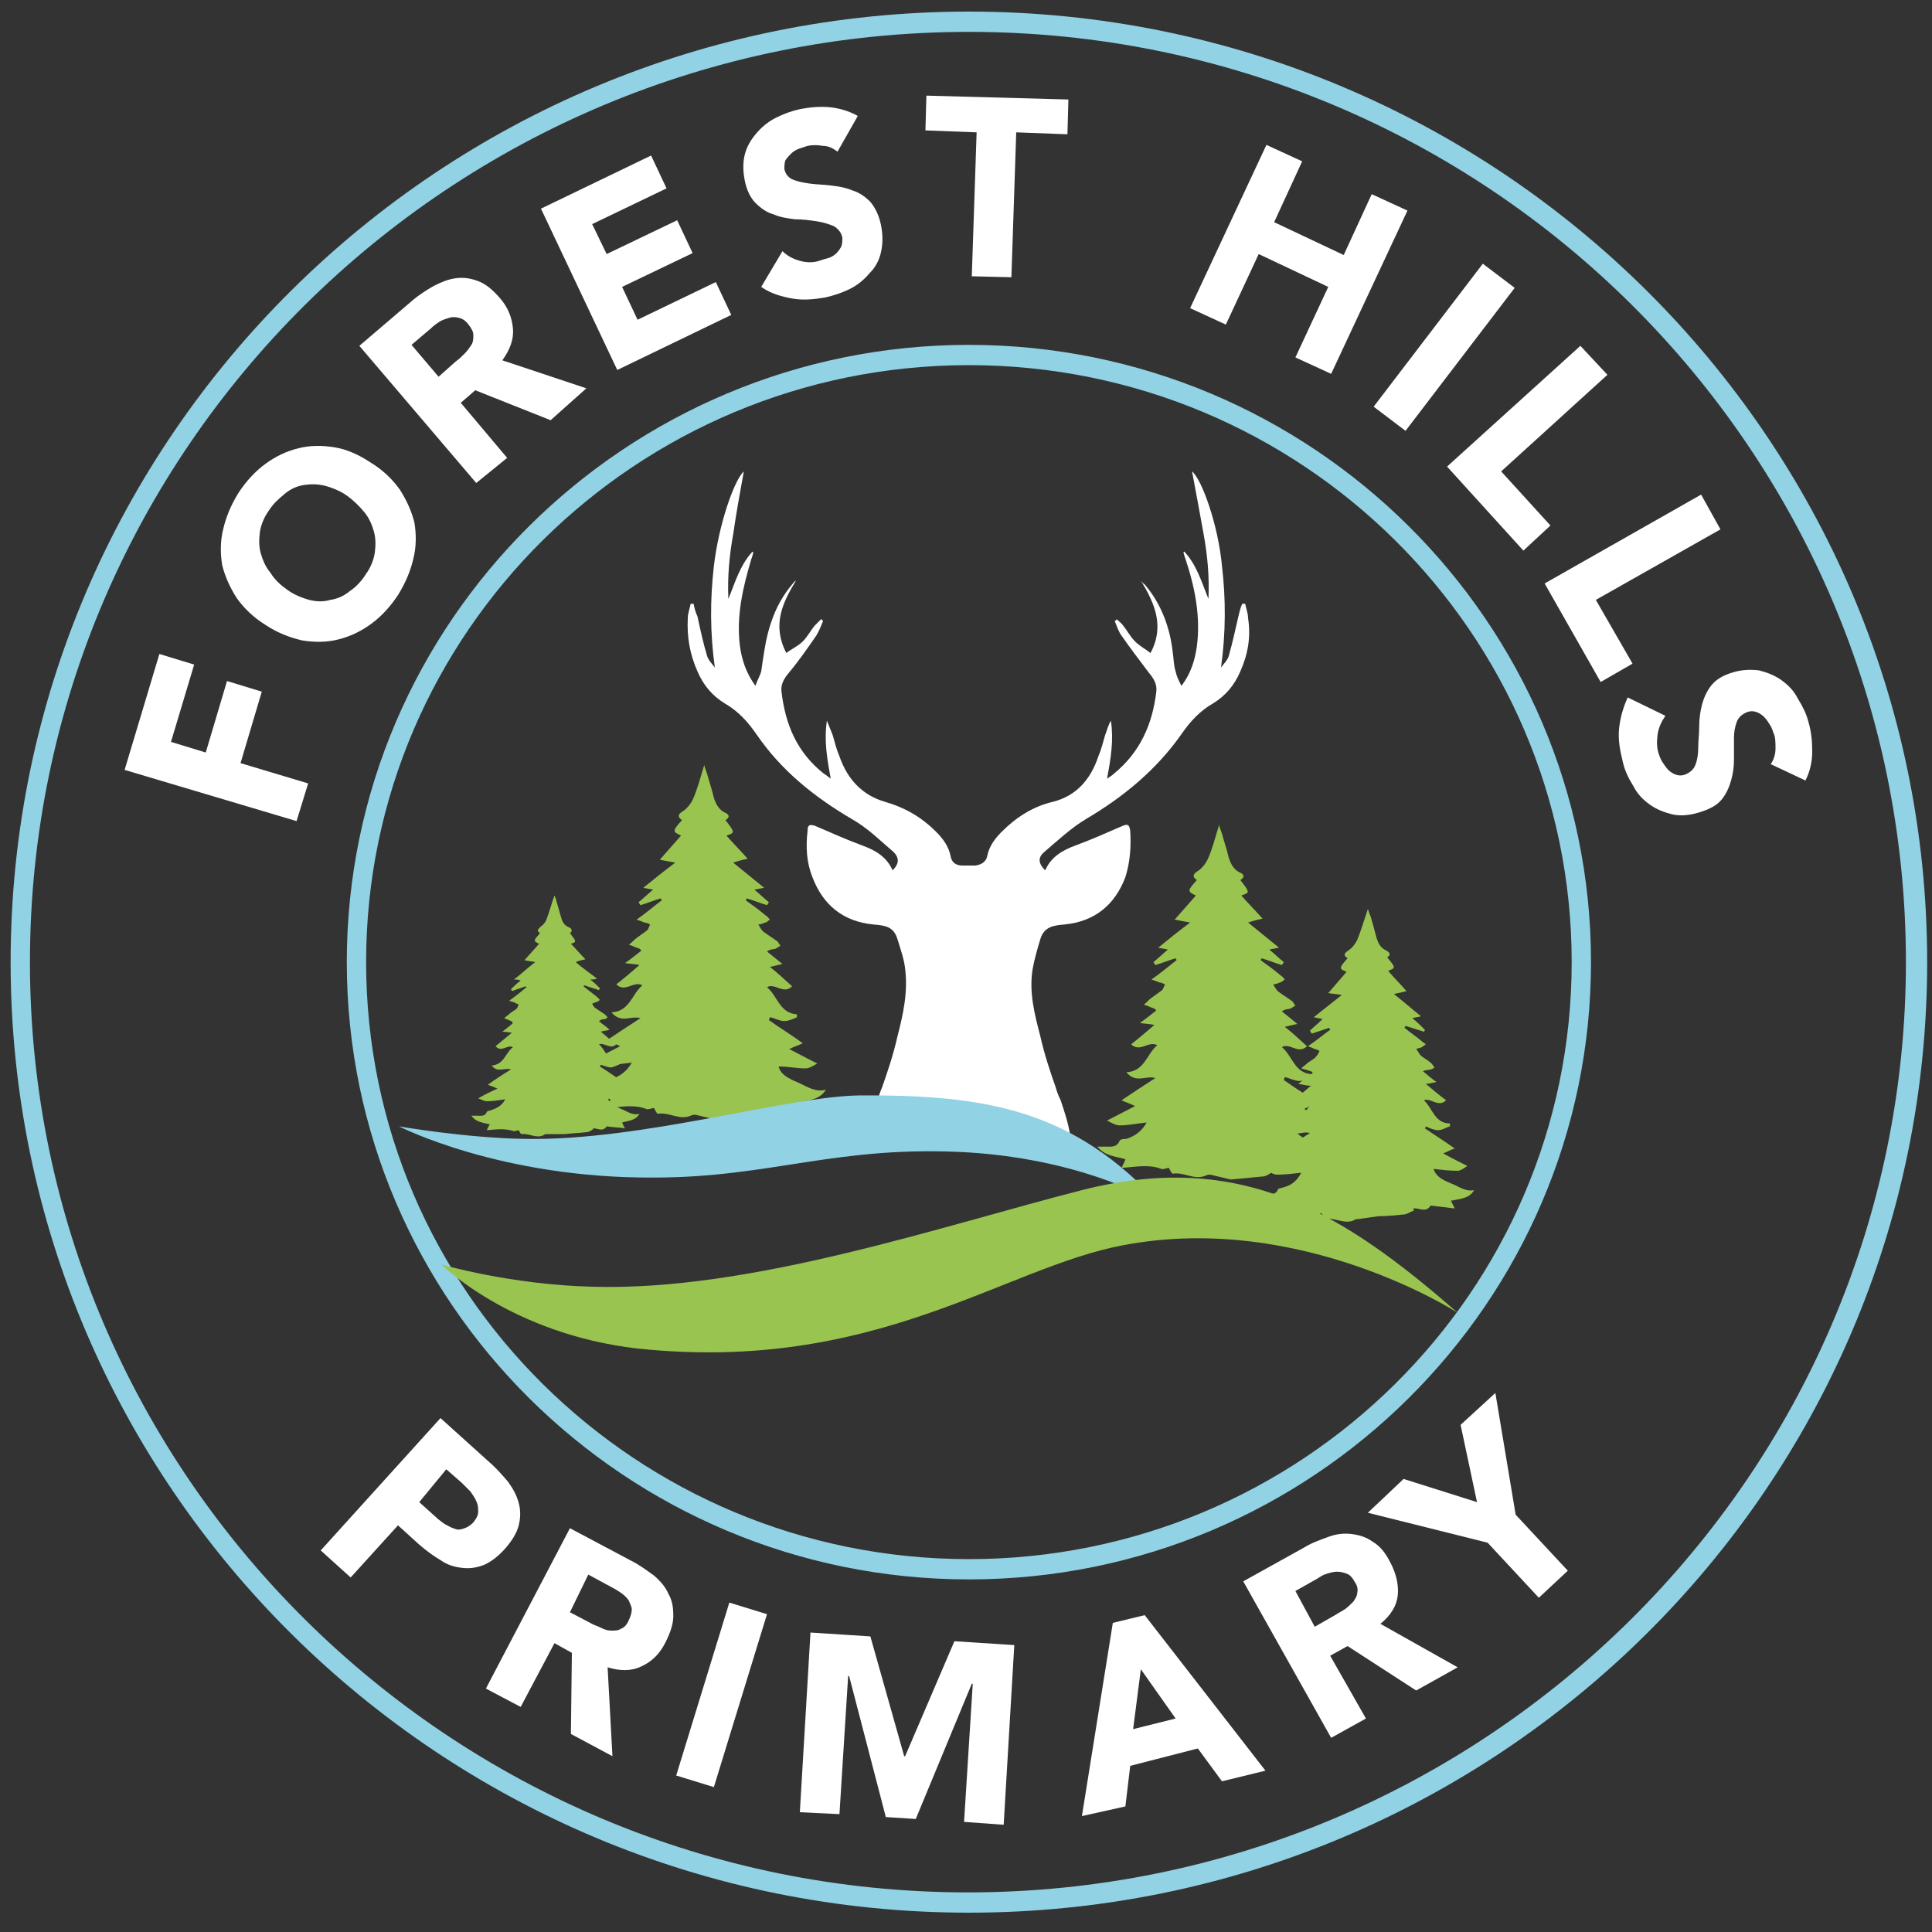
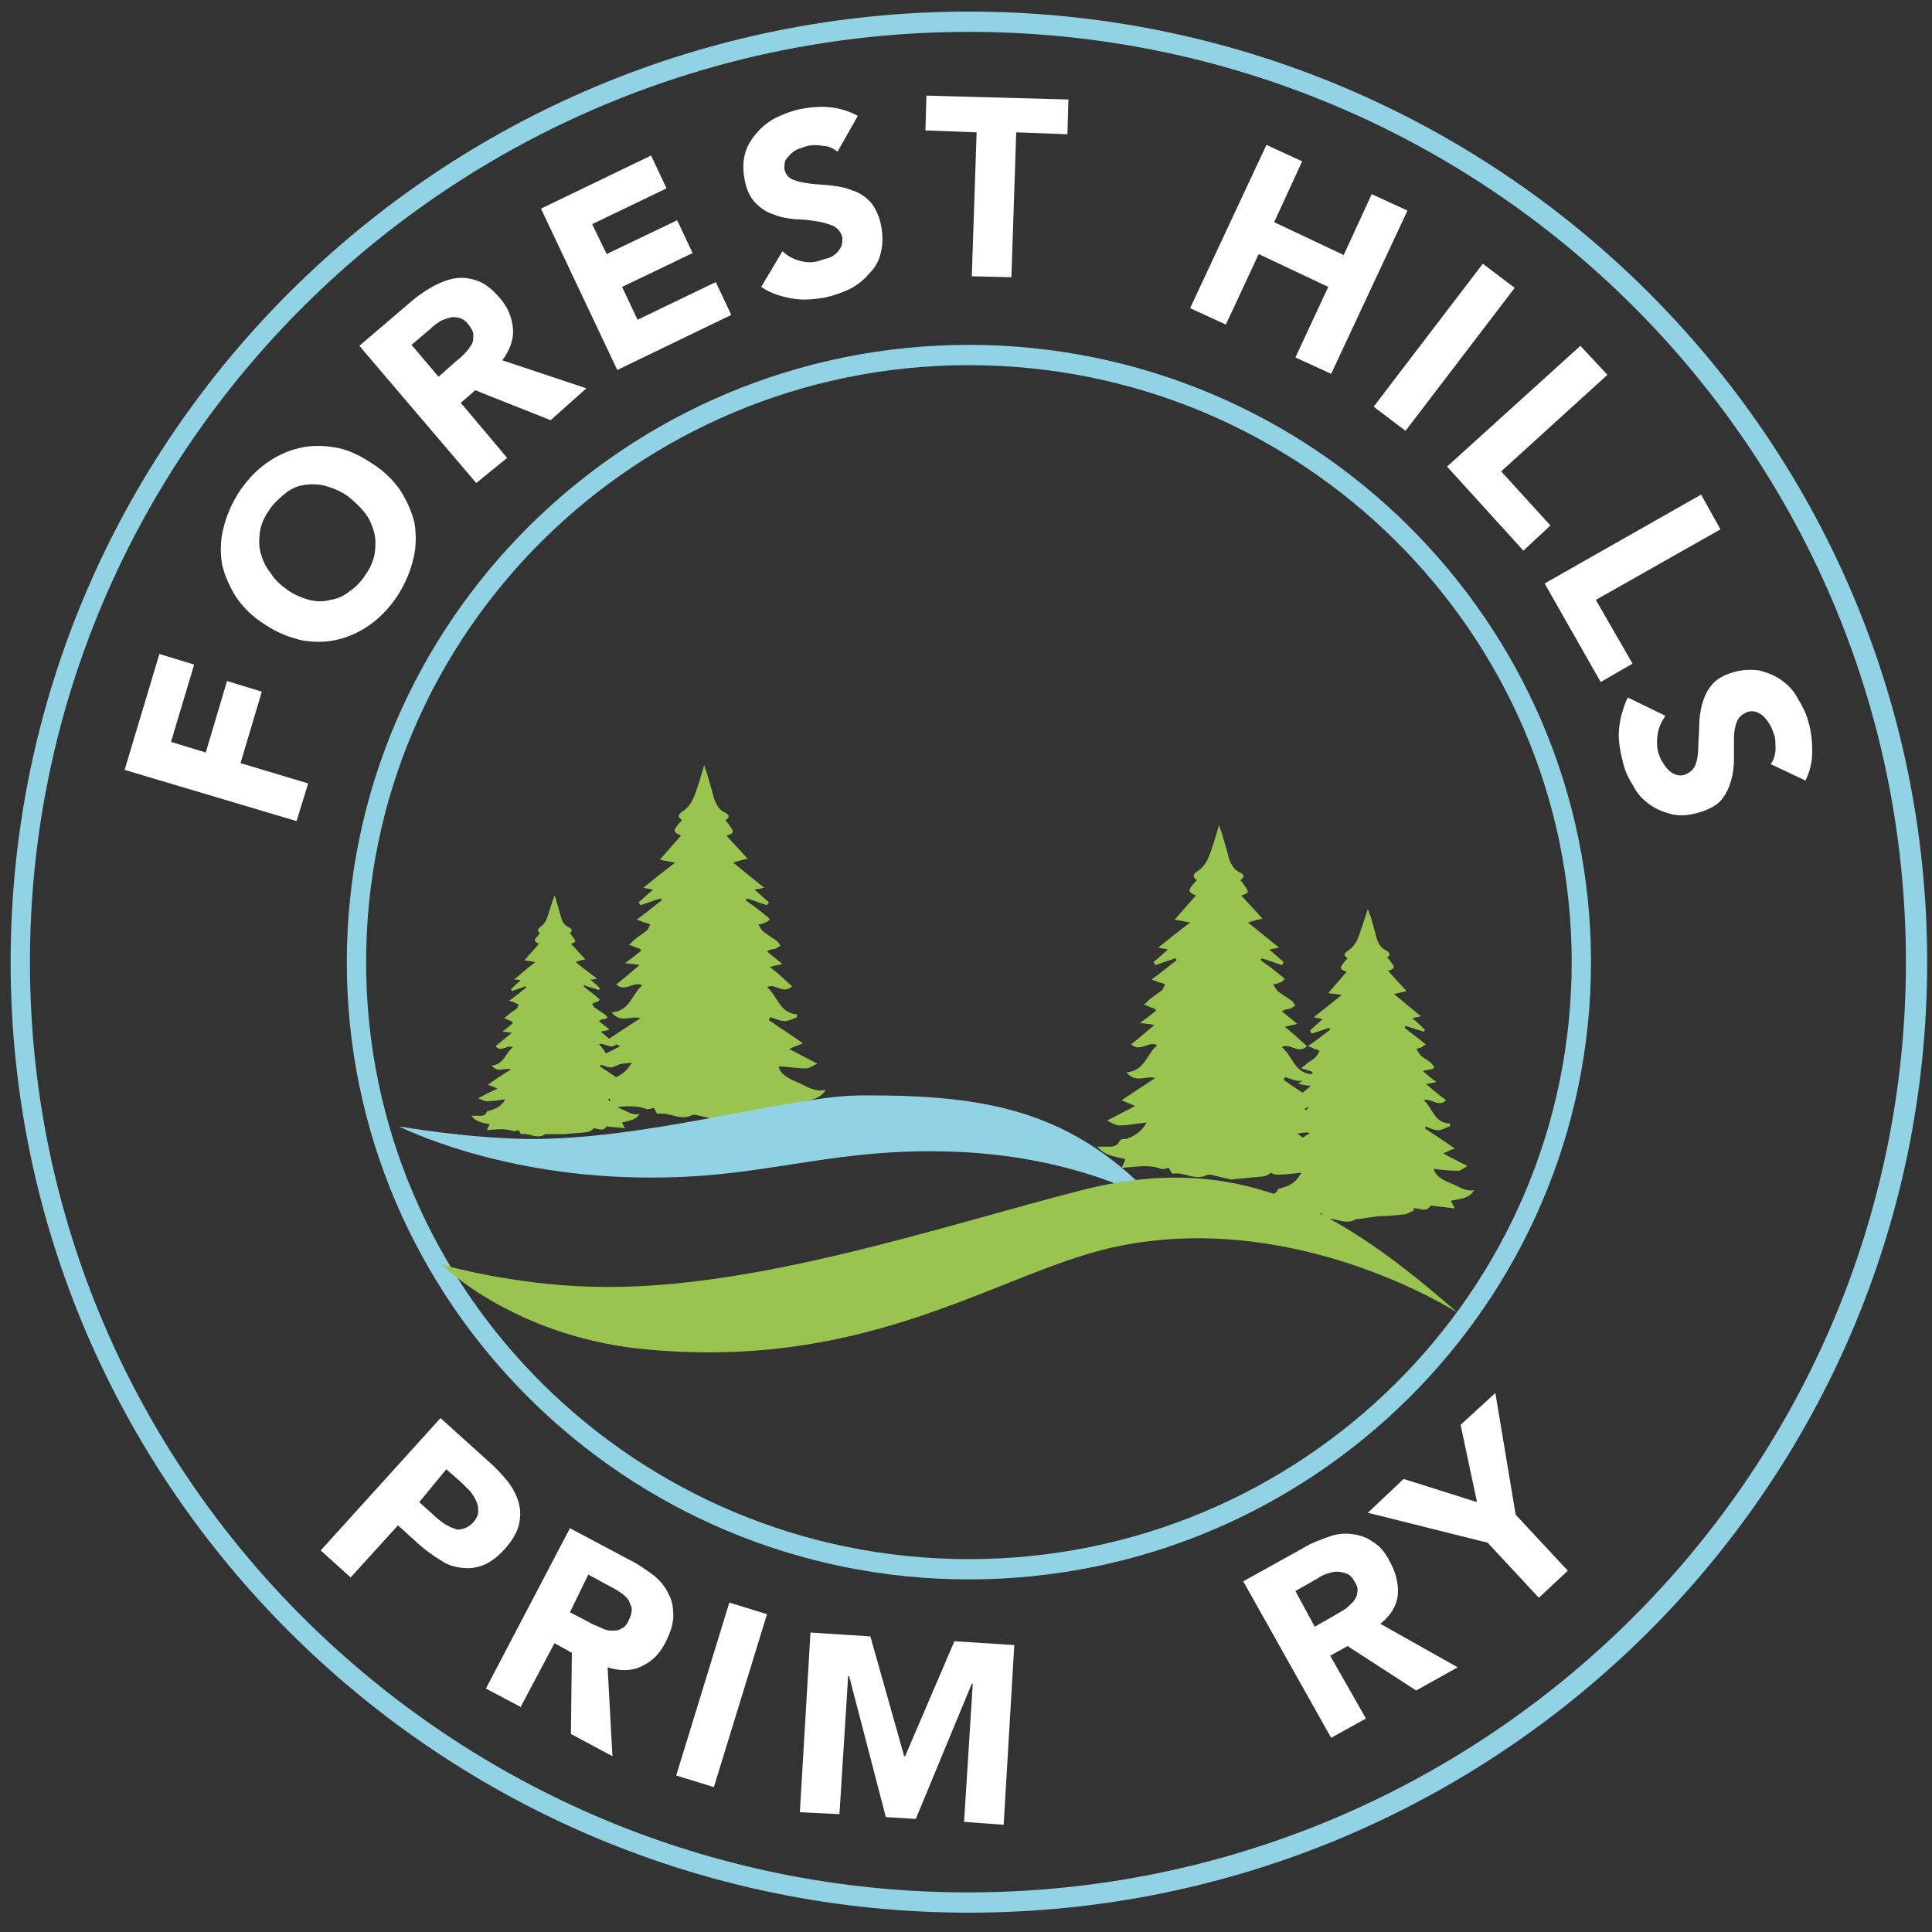
<svg xmlns="http://www.w3.org/2000/svg" version="1.1" id="Layer_1" x="0px" y="0px" viewBox="0 0 200 200" style="enable-background:new 0 0 200 200;" xml:space="preserve">
  <rect x="0" y="0" width="200" height="200" fill="#333333" stroke="none" />
  <style type="text/css">
	.st0{fill:#FFFFFF;}
	.st1{fill:#91D2E5;}
	.st2{fill:#99C450;}
</style>
-   <path class="st0" d="M128.4,69.5c-0.6,1.4-1.5,2.5-2.8,3.3c-1.4,0.8-2.4,1.9-3.3,3.2c-2.6,3.7-6,6.5-9.9,8.8  c-1.5,0.9-2.9,2.2-4.3,3.4c-0.7,0.6-0.6,1.2,0.1,1.9c0.6-1.4,1.8-2.1,3.2-2.6c1.6-0.6,3.2-1.3,4.8-2c0.5-0.2,0.7-0.2,0.8,0.5  c0.1,1.6,0,3.2-0.5,4.8c-1.1,2.9-3.2,4.6-6.3,4.9c-1.1,0.1-2.1,0.2-2.5,1.5c-0.3,1-0.6,2-0.8,3.1c-0.4,2.4,0.2,4.7,0.8,7  c0.4,1.8,1,3.6,1.6,5.3c0.1,0.4,0.3,0.9,0.5,1.3c0.4,1.2,0.8,2.4,1,3.7H89.8c0.2-1.2,0.6-2.5,1-3.7c0.2-0.4,0.3-0.9,0.5-1.3  c0.6-1.7,1.2-3.5,1.6-5.3c0.6-2.3,1.1-4.6,0.8-7c-0.1-1-0.5-2.1-0.8-3.1c-0.4-1.3-1.3-1.4-2.5-1.5c-3.1-0.3-5.2-2-6.3-4.9  c-0.6-1.5-0.7-3.1-0.5-4.8c0-0.6,0.2-0.7,0.8-0.5c1.6,0.7,3.2,1.4,4.8,2c1.4,0.5,2.6,1.2,3.2,2.6c0.7-0.7,0.7-1.3,0.1-1.9  c-1.4-1.2-2.7-2.5-4.3-3.4c-3.9-2.3-7.3-5-9.9-8.8c-0.9-1.3-1.9-2.4-3.3-3.2c-1.3-0.8-2.2-1.9-2.8-3.3c-0.8-1.8-1.1-3.6-1-5.5  c0-0.5,0.2-1,0.3-1.5c0.1,0,0.2,0,0.3,0c0.1,0.5,0.2,0.9,0.4,1.3c0.3,1.4,0.6,2.8,1,4.1c0.1,0.4,0.5,0.8,0.8,1.2  c-0.5-3.6-0.5-7-0.1-10.5c0.5-4.3,2.1-8.9,3.1-9.8c-0.4,2.2-0.8,4.4-1.1,6.5c-0.4,2.2-0.6,4.4-0.5,6.7c0.7-1.7,1.2-3.5,2.5-4.9  c0,0.1,0.1,0.1,0.1,0.1c-0.1,0.2-0.1,0.4-0.2,0.6c-0.9,3-1.6,6-1.2,9.1c0.2,1.4,0.6,2.7,1.6,4.1c0.2-0.6,0.5-1.1,0.6-1.5  c0.1-0.7,0.2-1.4,0.3-2c0.4-2.6,1.2-5,2.9-7c0.1-0.1,0.2-0.3,0.4-0.4c-1.4,2.3-2.5,4.6-1,7.5c0.5-0.4,1.2-0.7,1.7-1.2  c0.5-0.5,0.8-1.1,1.2-1.6c0.2-0.2,0.4-0.4,0.7-0.7c0.1,0,0.1,0.1,0.2,0.2c-0.2,0.5-0.4,1-0.7,1.5c-0.9,1.3-1.8,2.6-2.8,3.8  c-0.5,0.6-0.9,1.2-0.8,2c0.4,3.4,1.6,6.3,4.4,8.5c0.2,0.1,0.4,0.3,0.7,0.5c-0.4-2.1-0.7-4-0.4-6c0.2,0.5,0.4,1,0.6,1.5  c0.2,0.7,0.4,1.5,0.7,2.2c0.8,2.3,2.3,4,4.7,4.7c2.1,0.6,3.8,1.6,5.3,3.1c0.7,0.7,1.3,1.5,1.5,2.5c0.1,0.7,0.6,1,1.2,1  c0.2,0,0.5,0,0.7,0s0.5,0,0.7,0c0.6-0.1,1.1-0.4,1.2-1c0.2-1,0.8-1.8,1.5-2.5c1.5-1.5,3.2-2.6,5.3-3.1c2.4-0.6,3.9-2.3,4.7-4.7  c0.3-0.7,0.5-1.5,0.7-2.2c0.2-0.5,0.3-1,0.6-1.5c0.3,2,0,3.9-0.4,6c0.3-0.2,0.5-0.3,0.7-0.5c2.7-2.2,4-5.1,4.4-8.5  c0.1-0.8-0.3-1.4-0.8-2c-0.9-1.2-1.9-2.5-2.8-3.8c-0.3-0.4-0.5-1-0.7-1.5c0.1-0.1,0.2-0.1,0.2-0.2c0.2,0.2,0.5,0.4,0.7,0.7  c0.4,0.5,0.7,1.1,1.2,1.6c0.5,0.5,1.1,0.8,1.6,1.2c1.5-2.8,0.4-5.2-1-7.5c0.1,0.1,0.2,0.3,0.4,0.4c1.7,2,2.6,4.4,2.9,7  c0.1,0.7,0.1,1.4,0.3,2c0.1,0.5,0.3,0.9,0.6,1.5c1-1.3,1.4-2.7,1.6-4.1c0.4-3.1-0.2-6.1-1.2-9.1c-0.1-0.2-0.1-0.4-0.2-0.6  c0,0,0,0,0.1-0.1c1.3,1.4,1.8,3.2,2.5,4.9c0.1-2.3-0.1-4.5-0.5-6.7c-0.4-2.2-0.8-4.4-1.2-6.5c1,0.8,2.7,5.5,3.1,9.8  c0.4,3.4,0.4,6.9-0.1,10.5c0.3-0.4,0.7-0.8,0.8-1.2c0.4-1.4,0.7-2.8,1-4.1c0.1-0.4,0.2-0.9,0.4-1.3c0.1,0,0.2,0,0.3,0  c0.1,0.5,0.3,1,0.3,1.5C129.5,65.9,129.2,67.7,128.4,69.5z" />
  <path class="st1" d="M100.3,198c-54.7,0-99.2-44.1-99.2-98.4S45.6,1.2,100.3,1.2c54.7,0,99.2,44.1,99.2,98.4S155,198,100.3,198z   M100.3,3.3C46.7,3.3,3.1,46.5,3.1,99.6s43.6,96.3,97.1,96.3s97.1-43.2,97.1-96.3S153.9,3.3,100.3,3.3z M100.3,163.5  c-35.5,0-64.4-28.7-64.4-63.9s28.9-63.9,64.4-63.9s64.4,28.7,64.4,63.9S135.8,163.5,100.3,163.5z M100.3,37.8  c-34.4,0-62.4,27.7-62.4,61.8s28,61.8,62.4,61.8c34.4,0,62.4-27.7,62.4-61.8S134.7,37.8,100.3,37.8z" />
  <path class="st2" d="M125.3,121.6c-0.2,0-0.3,0-0.5,0.1c-1.2,0.5-2.2-0.4-3.4-0.2c-0.1,0-0.3-0.4-0.4-0.6c-0.2,0-0.6,0.2-0.8,0.1  c-1.3-0.5-2.6-0.2-4.1-0.1c0.2-0.4,0.3-0.6,0.4-0.9c-1-0.3-2.1-0.3-2.9-1.3c0.4,0,0.7,0,0.9,0c0.5,0,1.1,0.1,1.4-0.6  c0.1-0.2,0.5-0.2,0.7-0.2c0.9-0.3,1.6-0.8,2.1-1.7c-1,0.1-1.9,0.3-2.8,0.3c-0.4,0-0.9-0.3-1.3-0.5c1-0.5,1.9-1,2.9-1.5  c-0.6-0.3-1-0.4-1.4-0.6c1.2-0.8,2.4-1.6,3.5-2.3c-1-0.3-2,0.6-3-0.6c1.9-0.1,2.1-1.9,3.2-2.8c-0.9-0.5-1.8,0.8-2.7-0.1  c0.9-0.7,1.7-1.4,2.4-2c-0.4-0.1-0.8-0.1-1.5-0.2c0.7-0.5,1.2-0.9,1.7-1.3c-0.2-0.2-0.2-0.2-0.2-0.2c-0.4-0.1-0.7-0.3-1.1-0.4  c0.3-0.2,0.5-0.5,0.8-0.7c0.4-0.3,0.7-0.5,1.1-0.8c0.1-0.1,0.2-0.4,0.3-0.6c-0.2-0.1-0.4-0.2-0.6-0.2c-0.2-0.1-0.5-0.2-0.8-0.3  c1-0.7,1.8-1.4,2.6-2c0-0.1-0.1-0.1-0.1-0.2c-0.7,0.2-1.4,0.5-2.1,0.7c-0.1-0.1-0.1-0.2-0.2-0.3c0.5-0.4,0.9-0.8,1.5-1.3  c-0.4-0.1-0.6-0.1-1-0.2c1.1-0.9,2.1-1.7,3.3-2.6c-0.6-0.1-1-0.2-1.6-0.3c0.8-0.9,1.5-1.7,2.2-2.5c-0.9-0.4-0.9-0.5,0.1-1.6  c-0.6-0.4-0.3-0.7,0.2-1c0.4-0.3,0.7-0.7,0.9-1.1c0.5-1.1,0.8-2.3,1.2-3.6c0.1,0.4,0.2,0.6,0.3,0.9c0.2,0.8,0.5,1.6,0.7,2.5  c0.2,0.6,0.5,1.2,1.1,1.5c0.5,0.2,0.6,0.5,0.1,0.8c1,1.3,1,1.3,0.1,1.6c0.7,0.8,1.4,1.5,2.2,2.4c-0.5,0.1-0.9,0.2-1.5,0.4  c1.1,0.9,2.1,1.7,3.2,2.6c-0.4,0.1-0.6,0.1-1,0.2c0.6,0.5,1,0.9,1.5,1.3c-0.1,0.1-0.1,0.2-0.2,0.3c-0.7-0.2-1.4-0.5-2.1-0.7  c0,0.1-0.1,0.1-0.1,0.2c0.7,0.5,1.4,1,2.1,1.6c0.2,0.1,0.3,0.3,0.4,0.4c-0.2,0.1-0.3,0.3-0.5,0.3c-0.2,0.1-0.5,0.2-0.7,0.2  c0.2,0.3,0.3,0.6,0.6,0.8c0.4,0.3,0.9,0.6,1.3,0.9c0.2,0.1,0.2,0.3,0.4,0.5c-0.2,0.1-0.3,0.2-0.5,0.3c-0.2,0.1-0.5,0-0.9,0.3  c0.5,0.4,1,0.8,1.6,1.3c-0.5,0.1-0.9,0.2-1.3,0.3c0.8,0.6,1.5,1.3,2.3,2c-0.9,0.9-1.8-0.4-2.6,0.1c1.1,0.9,1.3,2.7,3.1,2.8  c0,0.1,0,0.2,0,0.3c-0.4,0.2-0.9,0.4-1.3,0.4c-0.5,0-1-0.3-1.5-0.4c0,0.1-0.1,0.2-0.1,0.3c1.1,0.8,2.3,1.5,3.5,2.4  c-0.4,0.2-0.8,0.3-1.4,0.6c1,0.5,1.9,1,2.9,1.5c-0.4,0.2-0.8,0.5-1.2,0.5c-0.9,0-1.9-0.2-2.8-0.2c0.2,0.8,0.9,1.2,2.1,1.7  c0.9,0.4,1.7,1,2.8,0.7c-0.6,1-1.7,1.1-2.7,1.3c0.1,0.3,0.2,0.5,0.4,0.9c-1-0.1-1.9-0.2-2.9-0.3c-0.5,0.9-1.4,0.3-2.1,0.3  c0,0.1,0,0.1,0.1,0.2c-0.3,0.2-0.6,0.4-1,0.4c-1.1,0.1-2.1,0.2-3.2,0.3" />
  <path class="st2" d="M140.6,126.2c-0.2,0-0.3,0-0.4,0.1c-1,0.5-2-0.3-3-0.1c-0.1,0-0.2-0.3-0.4-0.6c-0.2,0-0.5,0.2-0.7,0.1  c-1.2-0.4-2.3-0.2-3.6-0.1c0.1-0.3,0.2-0.5,0.3-0.8c-0.9-0.2-1.8-0.2-2.5-1.2c0.4,0,0.6,0,0.8,0c0.5,0,1,0.1,1.2-0.5  c0.1-0.1,0.4-0.1,0.6-0.2c0.8-0.2,1.4-0.7,1.8-1.5c-0.9,0.1-1.7,0.2-2.5,0.2c-0.4,0-0.8-0.3-1.1-0.5c0.9-0.5,1.7-0.9,2.6-1.3  c-0.5-0.2-0.9-0.4-1.2-0.5c1.1-0.7,2.1-1.4,3.1-2c-0.8-0.3-1.8,0.6-2.6-0.5c1.7-0.1,1.8-1.7,2.8-2.5c-0.8-0.4-1.6,0.7-2.3-0.1  c0.8-0.6,1.5-1.2,2.2-1.8c-0.4,0-0.7-0.1-1.3-0.2c0.6-0.5,1-0.8,1.5-1.1c-0.1-0.2-0.2-0.2-0.2-0.2c-0.3-0.1-0.6-0.2-1-0.3  c0.2-0.2,0.5-0.4,0.7-0.6c0.3-0.2,0.7-0.4,0.9-0.7c0.1-0.1,0.2-0.3,0.3-0.5c-0.2-0.1-0.3-0.2-0.5-0.2c-0.2-0.1-0.4-0.2-0.7-0.3  c0.9-0.6,1.6-1.2,2.3-1.7c0-0.1-0.1-0.1-0.1-0.2c-0.6,0.2-1.2,0.4-1.8,0.6c-0.1-0.1-0.1-0.2-0.2-0.3c0.4-0.4,0.8-0.7,1.3-1.2  c-0.3-0.1-0.5-0.1-0.9-0.2c1-0.8,1.9-1.5,2.9-2.3c-0.5-0.1-0.9-0.1-1.4-0.2c0.7-0.8,1.3-1.5,1.9-2.2c-0.8-0.3-0.8-0.4,0.1-1.4  c-0.6-0.4-0.2-0.6,0.2-0.9c0.3-0.2,0.6-0.6,0.8-1c0.4-1,0.7-2,1.1-3.2c0.1,0.3,0.2,0.6,0.3,0.8c0.2,0.7,0.4,1.4,0.6,2.2  c0.2,0.6,0.4,1,1,1.3c0.4,0.2,0.5,0.5,0.1,0.7c0.9,1.1,0.9,1.1,0.1,1.4c0.6,0.7,1.2,1.3,1.9,2.1c-0.4,0.1-0.8,0.2-1.3,0.3  c1,0.8,1.8,1.5,2.8,2.3c-0.3,0.1-0.5,0.1-0.9,0.2c0.5,0.4,0.9,0.8,1.3,1.2c0,0.1-0.1,0.2-0.1,0.2c-0.6-0.2-1.3-0.4-1.9-0.6  c0,0.1-0.1,0.1-0.1,0.2c0.6,0.5,1.2,0.9,1.8,1.4c0.1,0.1,0.3,0.2,0.4,0.3c-0.1,0.1-0.3,0.2-0.4,0.3c-0.2,0.1-0.4,0.1-0.6,0.2  c0.2,0.2,0.3,0.5,0.5,0.7c0.4,0.3,0.8,0.5,1.1,0.8c0.1,0.1,0.2,0.3,0.3,0.4c-0.1,0.1-0.3,0.2-0.4,0.2c-0.2,0.1-0.4,0-0.8,0.2  c0.4,0.3,0.8,0.7,1.4,1.1c-0.4,0.1-0.8,0.2-1.1,0.2c0.7,0.6,1.3,1.1,2.1,1.7c-0.8,0.8-1.6-0.3-2.3,0c0.9,0.8,1.1,2.4,2.7,2.4  c0,0.1,0,0.2,0,0.3c-0.4,0.1-0.8,0.4-1.2,0.4c-0.4,0-0.9-0.2-1.3-0.4c0,0.1-0.1,0.2-0.1,0.2c1,0.7,2,1.3,3.1,2.1  c-0.4,0.1-0.7,0.3-1.2,0.5c0.9,0.5,1.7,0.9,2.5,1.3c-0.3,0.2-0.7,0.5-1,0.5c-0.8,0-1.7-0.1-2.5-0.2c0.2,0.7,0.8,1.1,1.8,1.5  c0.8,0.3,1.5,0.9,2.4,0.7c-0.5,0.9-1.5,0.9-2.4,1.1c0.1,0.2,0.2,0.4,0.4,0.8c-0.9-0.1-1.7-0.2-2.5-0.3c-0.5,0.8-1.2,0.2-1.8,0.3  c0,0.1,0,0.1,0.1,0.2c-0.3,0.1-0.6,0.3-0.9,0.4c-0.9,0.1-1.9,0.2-2.8,0.2" />
  <path class="st2" d="M56.6,117.4c-0.1,0-0.2,0-0.3,0.1c-0.8,0.4-1.5-0.2-2.3-0.1c-0.1,0-0.2-0.2-0.3-0.4c-0.1,0-0.4,0.1-0.5,0.1  c-0.9-0.3-1.8-0.2-2.8-0.1c0.1-0.3,0.2-0.4,0.3-0.6c-0.7-0.2-1.4-0.2-1.9-0.9c0.3,0,0.5,0,0.6,0c0.4,0,0.8,0.1,1-0.4  c0-0.1,0.3-0.1,0.5-0.2c0.6-0.2,1.1-0.5,1.4-1.1c-0.7,0.1-1.3,0.2-1.9,0.2c-0.3,0-0.6-0.2-0.9-0.3c0.7-0.4,1.3-0.7,2-1  c-0.4-0.2-0.7-0.3-1-0.4c0.8-0.6,1.6-1.1,2.4-1.6c-0.7-0.2-1.4,0.4-2-0.4c1.3-0.1,1.4-1.3,2.2-1.9c-0.6-0.3-1.2,0.6-1.8-0.1  c0.6-0.5,1.1-0.9,1.7-1.4c-0.3,0-0.6-0.1-1-0.1c0.5-0.4,0.8-0.6,1.1-0.9c-0.1-0.1-0.1-0.2-0.2-0.2c-0.2-0.1-0.5-0.2-0.7-0.3  c0.2-0.2,0.4-0.3,0.6-0.5c0.2-0.2,0.5-0.3,0.7-0.5c0.1-0.1,0.1-0.3,0.2-0.4c-0.1-0.1-0.3-0.1-0.4-0.2c-0.2-0.1-0.3-0.1-0.6-0.2  c0.7-0.5,1.2-0.9,1.8-1.4c0,0-0.1-0.1-0.1-0.1c-0.5,0.2-0.9,0.3-1.4,0.5c0-0.1-0.1-0.1-0.1-0.2c0.3-0.3,0.6-0.6,1-0.9  c-0.3-0.1-0.4-0.1-0.7-0.1c0.8-0.6,1.4-1.2,2.2-1.8c-0.4-0.1-0.7-0.1-1.1-0.2c0.5-0.6,1-1.1,1.5-1.7c-0.6-0.3-0.6-0.3,0.1-1.1  c-0.4-0.3-0.2-0.4,0.1-0.7c0.3-0.2,0.5-0.5,0.6-0.8c0.3-0.8,0.5-1.6,0.8-2.4c0.1,0.3,0.2,0.4,0.2,0.6c0.2,0.6,0.3,1.1,0.5,1.7  c0.1,0.4,0.3,0.8,0.8,1c0.3,0.1,0.4,0.4,0.1,0.6c0.7,0.9,0.7,0.9,0.1,1.1c0.5,0.5,0.9,1,1.5,1.6c-0.3,0.1-0.6,0.1-1,0.3  c0.7,0.6,1.4,1.1,2.2,1.7c-0.3,0.1-0.4,0.1-0.7,0.1c0.4,0.3,0.7,0.6,1,0.9c0,0.1-0.1,0.1-0.1,0.2c-0.5-0.2-1-0.3-1.5-0.5  c0,0-0.1,0.1-0.1,0.1c0.5,0.4,0.9,0.7,1.4,1.1c0.1,0.1,0.2,0.2,0.3,0.3c-0.1,0.1-0.2,0.2-0.3,0.2c-0.2,0.1-0.3,0.1-0.5,0.2  c0.1,0.2,0.2,0.4,0.4,0.5c0.3,0.2,0.6,0.4,0.9,0.6c0.1,0.1,0.2,0.2,0.3,0.3c-0.1,0.1-0.2,0.2-0.3,0.2c-0.2,0-0.3,0-0.6,0.2  c0.3,0.3,0.7,0.5,1.1,0.9c-0.3,0.1-0.6,0.1-0.9,0.2c0.5,0.4,1,0.9,1.6,1.3c-0.6,0.6-1.2-0.2-1.8,0c0.7,0.6,0.9,1.8,2.1,1.9  c0,0.1,0,0.1,0,0.2c-0.3,0.1-0.6,0.3-0.9,0.3c-0.3,0-0.7-0.2-1-0.3c0,0.1-0.1,0.1-0.1,0.2c0.8,0.5,1.5,1,2.4,1.6  c-0.3,0.1-0.5,0.2-0.9,0.4c0.7,0.4,1.3,0.7,2,1c-0.3,0.1-0.5,0.4-0.8,0.4c-0.6,0-1.3-0.1-1.9-0.2c0.1,0.5,0.6,0.8,1.4,1.2  c0.6,0.2,1.1,0.7,1.9,0.5c-0.4,0.7-1.1,0.7-1.8,0.9c0.1,0.2,0.1,0.3,0.3,0.6c-0.7-0.1-1.3-0.1-1.9-0.2c-0.4,0.6-0.9,0.2-1.4,0.2  c0,0,0,0.1,0,0.1c-0.2,0.1-0.4,0.3-0.7,0.3c-0.7,0.1-1.4,0.1-2.2,0.2" />
  <path class="st2" d="M72,115.4c-0.2,0-0.3,0-0.5,0.1c-1.2,0.5-2.2-0.4-3.4-0.2c-0.1,0-0.3-0.4-0.4-0.6c-0.2,0-0.6,0.2-0.8,0.1  c-1.3-0.5-2.6-0.2-4.1-0.1c0.2-0.4,0.3-0.6,0.4-0.9c-1-0.3-2.1-0.3-2.9-1.3c0.4,0,0.7,0,0.9,0c0.5,0,1.1,0.1,1.4-0.6  c0.1-0.2,0.5-0.2,0.7-0.2c0.9-0.3,1.6-0.8,2.1-1.7c-1,0.1-1.9,0.3-2.8,0.3c-0.4,0-0.9-0.3-1.3-0.5c1-0.5,1.9-1,2.9-1.5  c-0.6-0.3-1-0.4-1.4-0.6c1.2-0.8,2.4-1.6,3.5-2.3c-1-0.3-2,0.6-3-0.6c1.9-0.1,2.1-1.9,3.2-2.8c-0.9-0.5-1.8,0.8-2.7-0.1  c0.9-0.7,1.7-1.4,2.4-2c-0.4-0.1-0.8-0.1-1.5-0.2c0.7-0.5,1.2-0.9,1.7-1.3c-0.2-0.2-0.2-0.2-0.2-0.2c-0.4-0.1-0.7-0.3-1.1-0.4  c0.3-0.2,0.5-0.5,0.8-0.7c0.4-0.3,0.7-0.5,1.1-0.8c0.1-0.1,0.2-0.4,0.3-0.6c-0.2-0.1-0.4-0.2-0.6-0.2c-0.2-0.1-0.5-0.2-0.8-0.3  c1-0.7,1.8-1.4,2.6-2c0-0.1-0.1-0.1-0.1-0.2c-0.7,0.2-1.4,0.5-2.1,0.7c-0.1-0.1-0.1-0.2-0.2-0.3c0.5-0.4,0.9-0.8,1.5-1.3  c-0.4-0.1-0.6-0.1-1-0.2c1.1-0.9,2.1-1.7,3.3-2.6c-0.6-0.1-1-0.2-1.6-0.3c0.8-0.9,1.5-1.7,2.2-2.5c-0.9-0.4-0.9-0.5,0.1-1.6  c-0.6-0.4-0.3-0.7,0.2-1c0.4-0.3,0.7-0.7,0.9-1.1c0.5-1.1,0.8-2.3,1.2-3.6c0.1,0.4,0.2,0.6,0.3,0.9c0.2,0.8,0.5,1.6,0.7,2.5  c0.2,0.6,0.5,1.2,1.1,1.5c0.5,0.2,0.6,0.5,0.1,0.8c1,1.3,1,1.3,0.1,1.6c0.7,0.8,1.4,1.5,2.2,2.4c-0.5,0.1-0.9,0.2-1.5,0.4  c1.1,0.9,2.1,1.7,3.2,2.6c-0.4,0.1-0.6,0.1-1,0.2c0.6,0.5,1,0.9,1.5,1.3c-0.1,0.1-0.1,0.2-0.2,0.3c-0.7-0.2-1.4-0.5-2.1-0.7  c0,0.1-0.1,0.1-0.1,0.2c0.7,0.5,1.4,1,2.1,1.6c0.2,0.1,0.3,0.3,0.4,0.4c-0.2,0.1-0.3,0.3-0.5,0.3c-0.2,0.1-0.5,0.2-0.7,0.2  c0.2,0.3,0.3,0.6,0.6,0.8c0.4,0.3,0.9,0.6,1.3,0.9c0.2,0.1,0.2,0.3,0.4,0.5c-0.2,0.1-0.3,0.2-0.5,0.3c-0.2,0.1-0.5,0-0.9,0.3  c0.5,0.4,1,0.8,1.6,1.3c-0.5,0.1-0.9,0.2-1.3,0.3c0.8,0.6,1.5,1.3,2.3,2c-0.9,0.9-1.8-0.4-2.6,0.1c1.1,0.9,1.3,2.7,3.1,2.8  c0,0.1,0,0.2,0,0.3c-0.4,0.2-0.9,0.4-1.3,0.4c-0.5,0-1-0.3-1.5-0.4c0,0.1-0.1,0.2-0.1,0.3c1.1,0.8,2.3,1.5,3.5,2.4  c-0.4,0.2-0.8,0.3-1.4,0.6c1,0.5,1.9,1,2.9,1.5c-0.4,0.2-0.8,0.5-1.2,0.5c-0.9,0-1.9-0.2-2.8-0.2c0.2,0.8,0.9,1.2,2.1,1.7  c0.9,0.4,1.7,1,2.8,0.7c-0.6,1-1.7,1.1-2.7,1.3c0.1,0.3,0.2,0.5,0.4,0.9c-1-0.1-1.9-0.2-2.9-0.3c-0.5,0.9-1.4,0.3-2.1,0.3  c0,0.1,0,0.1,0.1,0.2c-0.3,0.2-0.6,0.4-1,0.4c-1.1,0.1-2.1,0.2-3.2,0.3" />
  <path class="st1" d="M41.3,116.6c0,0,6.8,1.2,13.1,1.3c12.1,0.2,27.1-4.4,34.5-4.5c13.5-0.1,22.3,1.6,31.2,11.3  c0,0-7.3-4.6-19.8-5.4c-13.6-0.8-20.4,2.6-32.6,2.6C51.8,122,41.3,116.6,41.3,116.6z" />
  <g>
    <path class="st0" d="M12.9,79.7l3.6-12l3.6,1.1l-2.4,8l3.6,1.1l2.2-7.4l3.6,1.1L24.9,79l7,2.1L30.7,85L12.9,79.7z" />
    <path class="st0" d="M27.5,64.7c-1.3-0.8-2.3-1.8-3-2.8c-0.7-1.1-1.2-2.2-1.5-3.4c-0.2-1.2-0.2-2.5,0.1-3.7   c0.3-1.3,0.8-2.5,1.6-3.8c0.8-1.2,1.7-2.2,2.8-3c1.1-0.8,2.2-1.3,3.4-1.6s2.4-0.3,3.7-0.1c1.3,0.2,2.6,0.8,3.8,1.6   c1.3,0.8,2.3,1.8,3,2.8c0.7,1.1,1.2,2.2,1.5,3.4c0.2,1.2,0.2,2.5-0.1,3.7c-0.3,1.3-0.8,2.5-1.6,3.8c-0.8,1.2-1.7,2.2-2.8,3   c-1.1,0.8-2.2,1.3-3.4,1.6c-1.2,0.3-2.4,0.3-3.7,0.1C30,66,28.7,65.5,27.5,64.7z M29.8,61.1c0.7,0.5,1.5,0.8,2.2,1   c0.8,0.2,1.5,0.2,2.2,0c0.7-0.1,1.4-0.4,2-0.9c0.6-0.4,1.2-1,1.7-1.8c0.5-0.7,0.8-1.5,0.9-2.2c0.1-0.8,0.1-1.5-0.1-2.2   c-0.2-0.7-0.5-1.4-1-2c-0.5-0.6-1.1-1.2-1.8-1.7c-0.7-0.5-1.5-0.8-2.2-1c-0.8-0.2-1.5-0.2-2.2-0.1c-0.7,0.1-1.4,0.4-2,0.9   s-1.2,1-1.7,1.8c-0.5,0.7-0.8,1.5-0.9,2.2c-0.1,0.8-0.1,1.5,0.1,2.2c0.2,0.7,0.5,1.4,1,2C28.5,60.1,29.1,60.6,29.8,61.1z" />
    <path class="st0" d="M37.2,35.8l5.5-4.7c0.7-0.6,1.5-1.1,2.2-1.5c0.8-0.4,1.5-0.7,2.3-0.8c0.8-0.1,1.5,0,2.3,0.3   c0.8,0.3,1.5,0.9,2.2,1.7c0.9,1,1.3,2.1,1.4,3.2c0.1,1.1-0.3,2.2-1.1,3.3l8.7,2.9L57,43.5l-7.8-3.1l-1.5,1.3l4.8,5.7L49.3,50   L37.2,35.8z M45.4,39l1.8-1.6c0.3-0.2,0.6-0.5,0.9-0.8c0.3-0.3,0.5-0.6,0.7-0.9c0.2-0.3,0.2-0.7,0.2-1c0-0.4-0.2-0.7-0.5-1.1   c-0.3-0.4-0.6-0.6-1-0.7s-0.7-0.1-1,0c-0.3,0.1-0.7,0.2-1,0.4s-0.6,0.4-0.9,0.7l-2,1.7L45.4,39z" />
    <path class="st0" d="M56,21.6l11.4-5.5l1.6,3.4l-7.7,3.7l1.5,3.1l7.3-3.5l1.6,3.4l-7.3,3.5l1.6,3.4l8.1-3.9l1.6,3.4l-11.8,5.7   L56,21.6z" />
    <path class="st0" d="M86.7,15.7c-0.4-0.3-0.9-0.6-1.5-0.6c-0.6-0.1-1.1-0.1-1.6,0c-0.3,0.1-0.6,0.2-0.9,0.3   c-0.3,0.1-0.6,0.3-0.8,0.5c-0.2,0.2-0.4,0.4-0.6,0.7c-0.1,0.3-0.1,0.6-0.1,0.9c0.1,0.5,0.4,0.9,0.9,1.1c0.5,0.2,1,0.3,1.7,0.4   c0.7,0.1,1.4,0.1,2.2,0.2c0.8,0.1,1.5,0.2,2.2,0.5c0.7,0.2,1.3,0.6,1.9,1.2c0.5,0.6,0.9,1.4,1.1,2.4c0.2,1,0.2,1.9,0,2.8   C91,27,90.6,27.7,90,28.3c-0.5,0.6-1.2,1.2-2,1.6c-0.8,0.4-1.7,0.7-2.6,0.9c-1.2,0.2-2.3,0.3-3.4,0.1c-1.1-0.2-2.2-0.5-3.2-1.2   L81,26c0.5,0.5,1.1,0.8,1.8,1c0.7,0.2,1.4,0.2,2,0c0.3-0.1,0.6-0.2,1-0.3c0.3-0.1,0.6-0.3,0.8-0.5c0.2-0.2,0.4-0.5,0.5-0.7   c0.1-0.3,0.1-0.6,0.1-0.9c-0.1-0.5-0.4-0.9-0.9-1.2c-0.5-0.2-1.1-0.4-1.8-0.5c-0.7-0.1-1.4-0.2-2.2-0.2c-0.8-0.1-1.5-0.2-2.2-0.5   c-0.7-0.2-1.3-0.6-1.9-1.2c-0.5-0.5-0.9-1.3-1.1-2.3c-0.2-1-0.2-1.9,0-2.7c0.2-0.8,0.6-1.5,1.2-2.2c0.5-0.6,1.2-1.2,2-1.6   c0.8-0.4,1.6-0.7,2.5-0.9c1-0.2,2.1-0.3,3.1-0.2c1,0.1,2,0.4,2.9,0.9L86.7,15.7z" />
    <path class="st0" d="M101.1,13.7l-5.3-0.2l0.1-3.6l14.7,0.4l-0.1,3.6l-5.3-0.2l-0.5,15l-4.1-0.1L101.1,13.7z" />
    <path class="st0" d="M131.1,15l3.7,1.7l-2.9,6.3l7.2,3.4l2.9-6.3l3.7,1.7l-7.9,16.9l-3.7-1.7l3.4-7.3l-7.2-3.4l-3.4,7.3l-3.7-1.7   L131.1,15z" />
    <path class="st0" d="M153.5,27.3l3.3,2.5l-11.3,14.8l-3.3-2.5L153.5,27.3z" />
    <path class="st0" d="M163.6,35.8l2.8,3l-11,10l5.1,5.6l-2.8,2.6l-7.9-8.7L163.6,35.8z" />
    <path class="st0" d="M176.1,51.2l2,3.6l-12.9,7.3l3.8,6.6l-3.3,1.9l-5.8-10.2L176.1,51.2z" />
    <path class="st0" d="M183.3,79.1c0.3-0.4,0.5-1,0.5-1.6c0-0.6,0-1.2-0.2-1.6c-0.1-0.3-0.2-0.6-0.4-0.9c-0.2-0.3-0.3-0.5-0.6-0.8   c-0.2-0.2-0.5-0.4-0.8-0.5c-0.3-0.1-0.6-0.1-0.9,0c-0.5,0.2-0.9,0.5-1.1,1c-0.2,0.5-0.3,1.1-0.3,1.7c0,0.7,0,1.4,0,2.2   c0,0.8-0.1,1.5-0.3,2.2c-0.2,0.7-0.5,1.4-1,2s-1.3,1-2.3,1.3c-1,0.3-1.9,0.4-2.8,0.2c-0.8-0.2-1.6-0.5-2.3-1   c-0.7-0.5-1.3-1.1-1.7-1.9c-0.5-0.8-0.9-1.6-1.1-2.5c-0.3-1.2-0.5-2.3-0.4-3.4c0.1-1.1,0.4-2.2,0.9-3.3l3.9,1.9   c-0.4,0.6-0.7,1.2-0.8,1.9c-0.1,0.7-0.1,1.4,0.1,2c0.1,0.3,0.2,0.6,0.4,0.9c0.2,0.3,0.4,0.6,0.6,0.8c0.2,0.2,0.5,0.4,0.8,0.5   c0.3,0.1,0.6,0.1,0.9,0c0.5-0.2,0.9-0.5,1.1-1c0.2-0.5,0.3-1.1,0.3-1.8c0-0.7,0.1-1.4,0.1-2.2c0-0.8,0.1-1.5,0.3-2.3   c0.2-0.7,0.5-1.4,1-2c0.5-0.6,1.2-1,2.2-1.3c1-0.3,1.9-0.3,2.7-0.2c0.8,0.2,1.6,0.5,2.3,1s1.3,1.1,1.7,1.9c0.5,0.8,0.9,1.6,1.1,2.4   c0.3,1,0.4,2,0.4,3.1c0,1-0.2,2-0.7,3L183.3,79.1z" />
  </g>
  <g>
    <path class="st0" d="M45.6,146.8l5.1,4.6c0.7,0.6,1.3,1.3,1.9,2c0.5,0.7,0.9,1.4,1.1,2.2c0.2,0.7,0.2,1.5,0,2.3   c-0.2,0.8-0.7,1.6-1.4,2.4c-0.7,0.8-1.5,1.4-2.2,1.7c-0.8,0.3-1.5,0.4-2.3,0.3c-0.8-0.1-1.5-0.3-2.2-0.8c-0.7-0.4-1.5-1-2.2-1.6   l-2.2-2l-4.9,5.4l-3.1-2.8L45.6,146.8z M43.4,155.5l2,1.8c0.3,0.2,0.6,0.5,0.9,0.6c0.3,0.2,0.6,0.3,0.9,0.4c0.3,0.1,0.6,0,0.9-0.1   c0.3-0.1,0.6-0.3,0.9-0.6c0.3-0.4,0.5-0.7,0.5-1.1c0-0.4,0-0.7-0.2-1.1c-0.1-0.3-0.4-0.7-0.6-1c-0.3-0.3-0.6-0.6-0.9-0.9l-1.6-1.4   L43.4,155.5z" />
    <path class="st0" d="M59,158.2l6.4,3.4c0.8,0.4,1.6,1,2.3,1.5c0.7,0.6,1.2,1.2,1.5,1.9c0.4,0.7,0.5,1.4,0.5,2.3   c0,0.8-0.3,1.7-0.8,2.7c-0.6,1.2-1.4,2-2.5,2.5c-1,0.5-2.2,0.5-3.5,0.1l0.5,9.2l-4.3-2.3l0.1-8.4l-1.8-1l-3.5,6.6l-3.6-1.9   L59,158.2z M59,166.9l2.1,1.1c0.3,0.2,0.7,0.3,1.1,0.5c0.4,0.2,0.7,0.3,1.1,0.3c0.4,0,0.7,0,1-0.2c0.3-0.1,0.6-0.4,0.8-0.9   c0.2-0.4,0.3-0.8,0.3-1.1c0-0.3-0.2-0.6-0.3-0.9c-0.2-0.3-0.4-0.5-0.8-0.8c-0.3-0.2-0.6-0.4-1-0.6l-2.4-1.3L59,166.9z" />
    <path class="st0" d="M75.5,165.9l3.9,1.2L73.9,185l-3.9-1.2L75.5,165.9z" />
    <path class="st0" d="M83.9,169l6.2,0.4l3.5,12.4l0.1,0l5.1-11.9l6.2,0.4l-1.1,18.6l-4.1-0.3l0.9-14.3l-0.1,0l-5.8,14l-3.1-0.2   l-3.8-14.6l-0.1,0l-0.9,14.3l-4.1-0.2L83.9,169z" />
-     <path class="st0" d="M115.2,168l3.3-0.8l12.5,16.1l-4.5,1.1l-2.5-3.4l-7,1.8l-0.5,4.2L112,188L115.2,168z M118.1,172.8l-0.8,6.2   l4.4-1.1L118.1,172.8z" />
    <path class="st0" d="M128.7,163.7l6.3-3.5c0.8-0.5,1.7-0.8,2.5-1.1c0.8-0.3,1.6-0.4,2.4-0.3c0.8,0.1,1.5,0.3,2.2,0.8   c0.7,0.4,1.3,1.1,1.8,2.1c0.6,1.1,0.9,2.3,0.8,3.4c-0.1,1.1-0.7,2.1-1.8,3l8,4.5l-4.3,2.4l-7.1-4.6l-1.8,1l3.7,6.5l-3.6,2   L128.7,163.7z M136.1,168.4l2.1-1.2c0.3-0.2,0.7-0.4,1-0.6c0.3-0.2,0.6-0.5,0.9-0.8c0.2-0.3,0.4-0.6,0.4-0.9c0.1-0.4,0-0.8-0.3-1.2   c-0.2-0.4-0.5-0.7-0.8-0.8c-0.3-0.1-0.6-0.2-1-0.2c-0.3,0-0.7,0.1-1,0.2c-0.4,0.1-0.7,0.3-1,0.5l-2.3,1.3L136.1,168.4z" />
    <path class="st0" d="M154,159.7l-12.4-3.1l3.7-3.5l7.6,2.4l-1.7-8l3.6-3.3l2.1,12.6l5.4,5.8l-3,2.8L154,159.7z" />
  </g>
  <path class="st2" d="M45.7,130.9c0,0,7.2,2.1,15.6,2.3c16.4,0.5,36.2-6.3,50.7-10c16.5-4.2,27,2.3,38.9,12.7c0,0-16.2-10.5-34.6-7  c-12.4,2.3-25.7,13.3-50.3,10.7C52.9,138.1,45.7,130.9,45.7,130.9z" />
</svg>